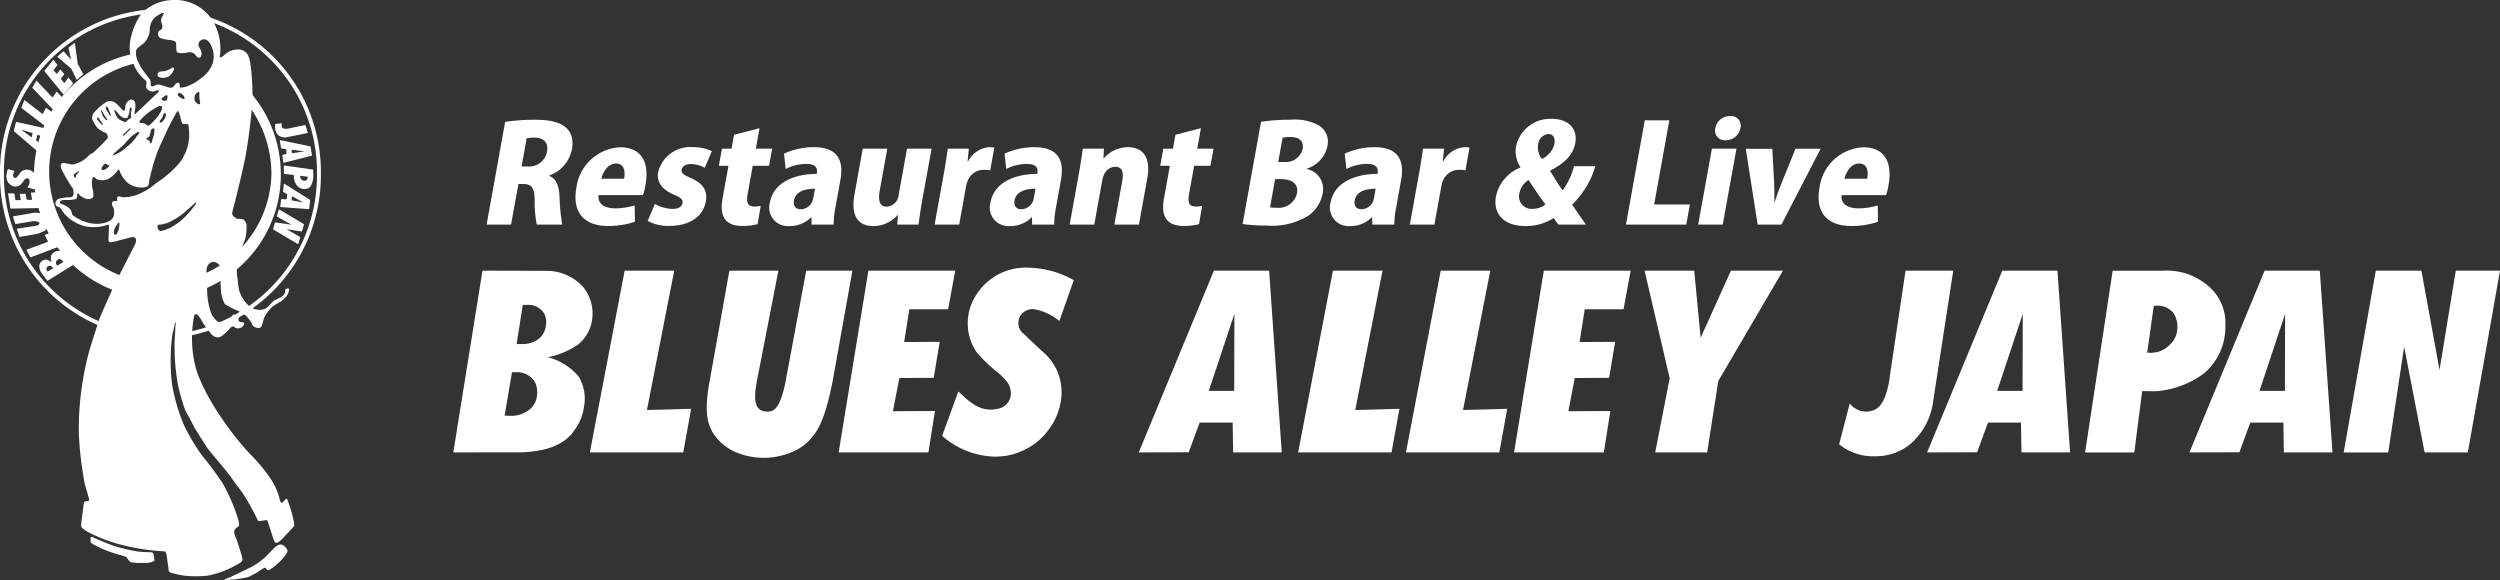
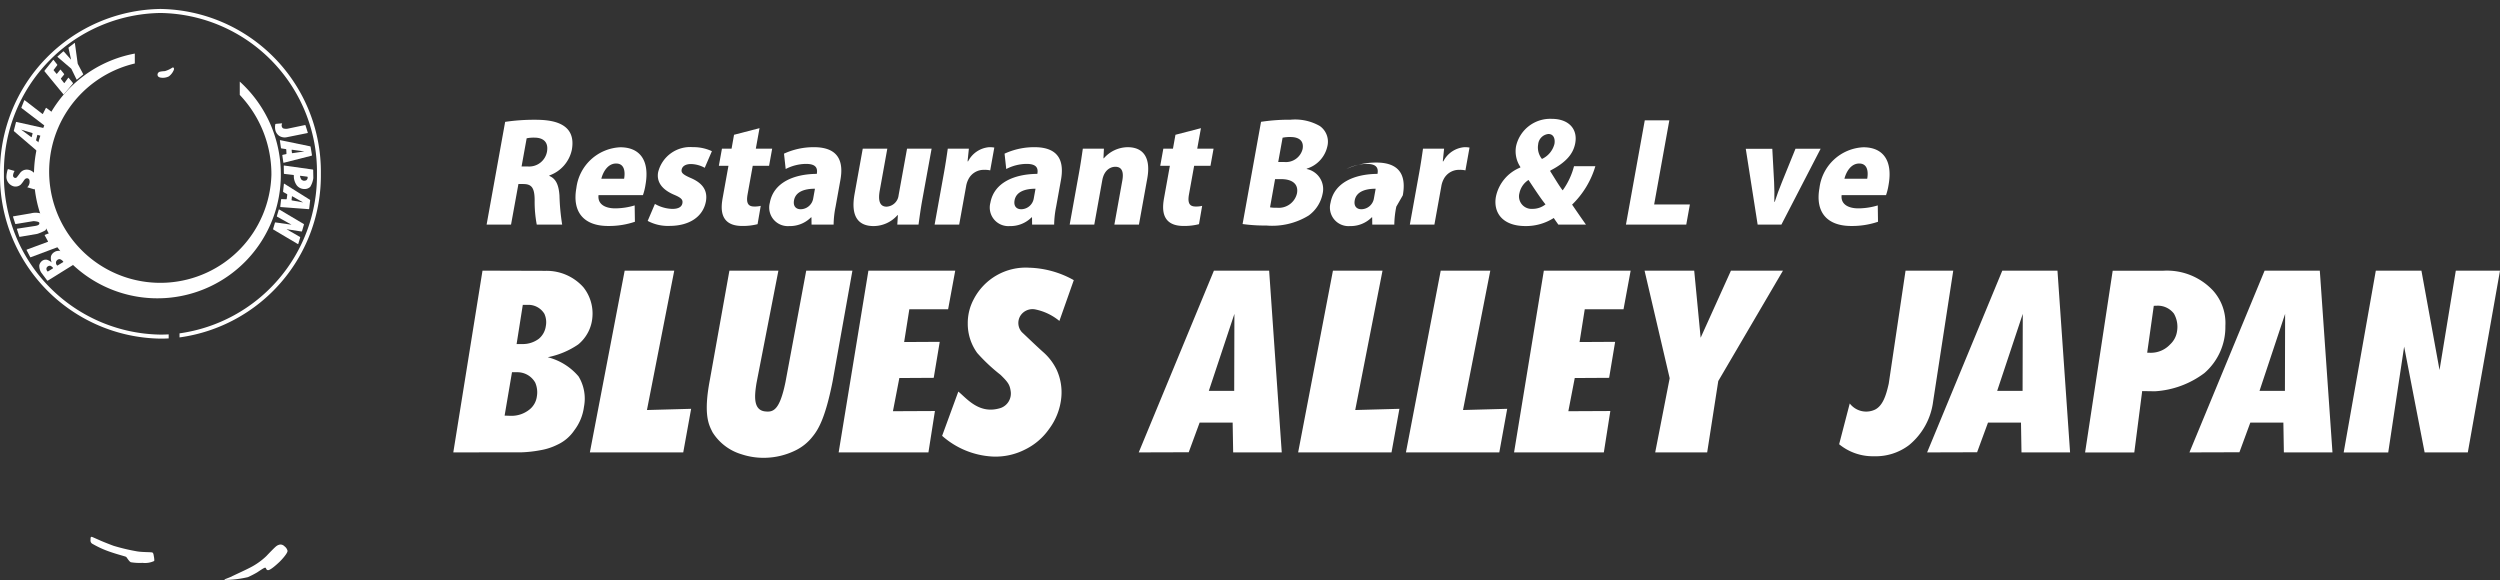
<svg xmlns="http://www.w3.org/2000/svg" width="237" height="55" viewBox="0 0 237 55">
  <rect x="0" y="0" width="237" height="55" fill="#333333" stroke="none" />
  <defs>
    <clipPath id="a">
      <rect width="30.421" height="55" fill="none" />
    </clipPath>
  </defs>
  <g transform="translate(21499.836 115)">
    <g transform="translate(-21499.836 -115)">
      <g clip-path="url(#a)">
        <path d="M188.685,79.317c-.017.164.053.282.279.328a1.271,1.271,0,0,0,.8-.118,1.463,1.463,0,0,0,.467-.618c.053-.173-.049-.274-.164-.194a2.5,2.5,0,0,1-.7.32,2.585,2.585,0,0,0-.467.055.3.3,0,0,0-.213.227" transform="translate(-173.749 -72.29)" fill="#fff" />
        <path d="M108.833,626.058c-.137-.063-.28-.128-.319-.109-.071.034-.067.138-.066.286a.357.357,0,0,0,.209.391,9.273,9.273,0,0,0,1.675.754c.833.286,1.45.421,1.5.475.122.144.283.438.442.5a5.217,5.217,0,0,0,1.106.059,2.048,2.048,0,0,0,1.09-.173c.045-.029.01-.295-.016-.425s-.037-.345-.156-.387-.916-.02-1.408-.1a18.888,18.888,0,0,1-2.257-.532c-.484-.177-1.172-.458-1.258-.5-.132-.063-.352-.154-.536-.238" transform="translate(-99.864 -575.054)" fill="#fff" />
        <path d="M269.522,637.96c-.4.188-.719.259-.71.337a9.8,9.8,0,0,0,2.231-.266,9.025,9.025,0,0,0,.858-.441c.185-.115.684-.477.786-.452s.06.219.254.233c.219.016.806-.512,1.087-.78.237-.226.822-.875.761-1.075a.744.744,0,0,0-.276-.4.548.548,0,0,0-.4-.176.759.759,0,0,0-.385.16c-.151.106-.793.78-.961.956a6.583,6.583,0,0,1-1.643,1.134c-.187.1-1,.48-1.606.765" transform="translate(-247.536 -583.32)" fill="#fff" />
-         <path d="M88.98,49.417a11.622,11.622,0,0,0-.631-2.112c-.107-.042-.057-.017-.172.05s-.377.673-.541-.05-.557-1.952-2.687-4.157-4.554-5.839-5.243-8.229a11.186,11.186,0,0,1-.172-4.956.188.188,0,0,1,.334-.109,4.384,4.384,0,0,1,.3.391c.108.168.2.374.281.486.16.229.477.646.657.865a.857.857,0,0,0,.723.385c.344-.008,1.022-.736,1.071-.812s.19-.217.3-.217c.069,0,.091.019.184.069a.544.544,0,0,0,.24.106.636.636,0,0,0,.623-.324c.082-.126.012-.255-.061-.246a.9.9,0,0,1-.334-.055.292.292,0,0,1,.036-.486,1.887,1.887,0,0,1,.43-.2l.042.028a4.123,4.123,0,0,1,.623.757c.066.143.045.218.174.311a.767.767,0,0,0,.215.133c.336.1.5.027.561-.124s.147-.5.229-.766a3.8,3.8,0,0,1,.745-1.035,4.983,4.983,0,0,1,.819-.513,1.746,1.746,0,0,0,.264-.215,2.252,2.252,0,0,0,.285-.29c.188-.244.382-.732.21-.751-.216-.024-.345.087-.329.281s-.135.344-.283.479a6.012,6.012,0,0,1-.737.362,5.4,5.4,0,0,0-.47.482,3.188,3.188,0,0,1-.261.23,1.124,1.124,0,0,1-.826.17c-.172-.008-.343-.007-.851-.369a3.213,3.213,0,0,1-.937-1.515,10.369,10.369,0,0,1-.135-1.1,3.512,3.512,0,0,1-.075-.784,11.429,11.429,0,0,1,.311-1.565c.033-.143.442-1.245.524-1.506a5.373,5.373,0,0,0,.09-1.17.7.7,0,0,0-.311-.539c-.082-.076-.426-.05-.541-.059a.782.782,0,0,1-.36-.227.412.412,0,0,1-.123-.454c.049-.236.762-2.9,1.221-5.158a50.052,50.052,0,0,0,.688-5.663,28.373,28.373,0,0,0-.16-2.857C84.8,5.5,84.692,4.868,83.9,4.7a1.9,1.9,0,0,0-1.556.568c-.111.093-.262.2-.328.16s-.029-.194-.016-.307a5.226,5.226,0,0,0-.565-2.928A4.205,4.205,0,0,0,77.52,0a4.321,4.321,0,0,0-2.965,1.271,6.5,6.5,0,0,0-1,2.24,3.868,3.868,0,0,0-.123.877,3.474,3.474,0,0,0,.405,1.788A3.531,3.531,0,0,0,74.9,7.59a.38.38,0,0,1,.119.364c-.025.194-.086.343.086.511a.706.706,0,0,0,.541.21c.2,0,.377-.16.492-.118s.057.135-.033.219-2.007,1.9-2.1,1.986-.123.025-.131-.034a2.936,2.936,0,0,0,.1-.757c-.025-.4-.18-.513-.369-.53s-.393.185-.5.362a1.09,1.09,0,0,0-.107.5c-.016.135-.1.244-.2.168s-.393-.454-.672-.673a.863.863,0,0,0-.811-.185A5.152,5.152,0,0,0,70.025,10.7a.806.806,0,0,0-.139.631,3.7,3.7,0,0,0,.492.808,2.63,2.63,0,0,0,.778.454.509.509,0,0,1,.188.5,16.1,16.1,0,0,1-1.4,1.4c-.18.126-.188.008-.516.387a3.051,3.051,0,0,1-1.311.707c-.213.042-.885-.168-1.024-.135s-.295.118-.123.606a14.172,14.172,0,0,0,1.09,1.834,1.446,1.446,0,0,1,.041.412.32.32,0,0,1-.336.4,3.811,3.811,0,0,0-.909.1.53.53,0,0,0-.459.4.338.338,0,0,0,.229.4c.2.05.172.059.614.656a3.851,3.851,0,0,0,2.146,1.228,4.2,4.2,0,0,0,1.941-.168c.156-.025.139.017.139.093s-.049,1.17-.041,1.321-.008.236.238.227,1.425-.353,1.6-.387.483-.168.647-.05.147.328.066.547-1.884,3.669-2.081,4.123-1.327,2.911-1.393,3.2.016-.1-.885,2.793a28.283,28.283,0,0,0-1.008,8,33.506,33.506,0,0,0,.573,4.746c.106.311.41,1.4.41,1.473s-.131.093-.254.109-.238.008-.262.236-.246,1.817-.254,2.053.27.379.532.564a14.836,14.836,0,0,0,2.99,1.2,20.213,20.213,0,0,0,4.21.69c.246,0,.328.059.36.295s.18,1.161.2,1.447.164.261.385.337a7.247,7.247,0,0,0,1.27.252,10.761,10.761,0,0,0,2.048-.017,9.091,9.091,0,0,0,3.113-1.245.326.326,0,0,0,.18-.37c-.016-.193-.393-1.346-.508-1.708s-.418-.782-.172-1.094.508-.076.279-.942a17.691,17.691,0,0,0-1.466-3.4,32.063,32.063,0,0,0-1.991-2.676,20.157,20.157,0,0,1-1.737-2.962,18.18,18.18,0,0,1-1.057-3.652,17.625,17.625,0,0,1-.131-3,14.264,14.264,0,0,1,.164-1.893c.074-.193.188-.85.229-.968s.1-.2.066.034-.049.926-.1,1.759a20.632,20.632,0,0,0,.32,4.03,17.214,17.214,0,0,0,.7,2.423c.09.185.631,1.153.8,1.506s1.073,1.708,1.2,1.935,1.425,1.742,1.565,1.918a17.069,17.069,0,0,1,1.065,1.4c.238.4.451.53.958,1.321s1.139,2.036,1.139,2.036c.115.3.164.387.328.37s.491-.076.59-.076.123-.017.164.1.549,1.767.655,1.935.238.1.393.025,1.237-1.271,1.384-1.43.049-.3.033-.53M79.986,9.885c-.072,0-.192-.09-.292-.2a.39.39,0,0,1-.123-.265A.865.865,0,0,1,79.635,9a.629.629,0,0,1,.3-.278c.06-.007.088,0,.1.082.009.11-.015.265,0,.457s.073.366.068.5c0,.114-.04.12-.111.123M82.034,25.31c.016.261,0,1.506.008,1.616s.037.492.045.736a3.071,3.071,0,0,0,.365,1.165,6.636,6.636,0,0,0,1.212.623,1.055,1.055,0,0,1,.173.071.484.484,0,0,1-.255.282c-.093.05-.2.016-.306.025s-.071.043-.194.211a3.5,3.5,0,0,1-.958.474.745.745,0,0,1-.209.028c-.168.006-.491-.376-.713-.721a6.556,6.556,0,0,1-.41-1.872c-.016-.286-.078-1.661-.078-1.78,0-.48-.082-1,.393-1.271.451-.261.918.278.926.412m-5.859-17.3c-.209-.013-.428.151-.514.17s-.246,0-.246-.175a.809.809,0,0,0-.049-.431c-.047-.093-.337-.44-.608-.82a4.422,4.422,0,0,1-.51-.864,1.957,1.957,0,0,1-.227-1c.049-.341.44-.549.688-.743a1.91,1.91,0,0,0,.621-1.224A1.689,1.689,0,0,1,75.8,1.662a6.229,6.229,0,0,1,.725-.461.239.239,0,0,1,.1-.038c.11.025-.012.234-.068.334a1.021,1.021,0,0,0-.154.461c.012.145.117.372.123.517a.365.365,0,0,1-.172.366.39.39,0,0,0-.246.328.438.438,0,0,0,.338.473,3.378,3.378,0,0,0,.8.147c.168.03.477.063.561.231.094.189-.068.886.2.98a2,2,0,0,0,.956-.04.727.727,0,0,1,.737.3c.2.215.2.215.3.208s.225-.055.238-.377-.207-.539-.25-.684A.408.408,0,0,1,80,4.023a.555.555,0,0,1,.5-.3c.209.032.485.151.688.688a2.28,2.28,0,0,1,.1,1.616A2.949,2.949,0,0,1,80.244,7.38a4.8,4.8,0,0,1-1.474.839,1.749,1.749,0,0,1-.528.082c-.1-.013-.074-.1-.074-.24s-.043-.223-.2-.217-.308.289-.4.381c-.143.145-.43.069-.565.032a5.541,5.541,0,0,0-.831-.246M78.6,9.377c-.094.04-.25-.055-.415-.164-.1-.07-.205-.158-.209-.24,0-.04.036-.074.077-.114.018-.022.052-.062.092-.06a.677.677,0,0,1,.281.165c.194.15.245.382.173.412m-2,.142a.349.349,0,0,1-.153-.128c-.035-.055.137-.167.211-.221a.648.648,0,0,1,.317-.145c.067.015.028.251.02.295s-.059.213-.1.233a.53.53,0,0,1-.294-.033m.24,1.523a.957.957,0,0,1-.133.269,1.767,1.767,0,0,1-.176.213c-.087.093-.178.128-.223.1s-.03-.109,0-.189.153-.194.221-.337a1.807,1.807,0,0,0,.092-.266.143.143,0,0,1,.2-.09c.065.039.038.241.024.3m-2.408.351a5.086,5.086,0,0,1,.4-.417,7.04,7.04,0,0,1,.82-.618c.1-.065.436-.248.489-.272a.382.382,0,0,1,.307-.016c.1.075.066.3-.129.612a3.793,3.793,0,0,1-.546.723c-.214.221-.451.5-.584.5-.162,0-.172-.094-.278-.152a.987.987,0,0,0-.3-.089c-.126-.018-.246-.018-.268-.063s.023-.127.09-.213m1.311,1.246a1.579,1.579,0,0,1-.058.271c-.017.065-.081.243-.116.363-.046.157-.067.309-.123.323-.093.024-.09-.189-.207-.264-.05-.032-.238-.135-.233-.2.013-.078.085-.054.178-.11a.388.388,0,0,0,.141-.186,3.624,3.624,0,0,0,.107-.461.27.27,0,0,1,.276-.2c.1,0,.052.295.034.461M72,10.43c.053-.029.074.031.139.1.1.1.223.261.267.308a.951.951,0,0,0,.306.264.565.565,0,0,0,.466.08c.084-.03.109-.162.135-.27.022-.091.069-.2.08-.249s.009-.112.017-.186c.015-.139.045-.291.123-.286.057,0,.079.036.085.093a1.865,1.865,0,0,1-.066.394,1.124,1.124,0,0,0,.025.444c.006.063-.185.15-.267.213s-.229.238-.325.243-.114-.068-.177-.09a1.1,1.1,0,0,1-.535-.324,2.153,2.153,0,0,1-.247-.5c-.031-.1-.061-.207-.027-.231m1.458,1.864c-.119.118-.483.467-.565.543s-.156.021-.074-.08.582-.564.582-.564c.061-.059.176-.017.057.1m-.468,1.284a7.323,7.323,0,0,1,.714-.736,3.707,3.707,0,0,1,.366-.255c.089-.072.215-.106.257-.043.066.1-.213.3-.268.439-.04.1-.3.357-.4.5a7.319,7.319,0,0,1-.771.661,3.108,3.108,0,0,1-1.077.595c-.089-.107,1.1-.982,1.177-1.16M70.762,11.8a5.207,5.207,0,0,1-.41-.469.135.135,0,0,1,0-.164c.041-.046.119-.013.139.025s.31.454.356.526c.064.1.012.17-.086.082m.434-.425a2.821,2.821,0,0,1-.322-.389,2.735,2.735,0,0,1-.15-.425c-.014-.074.037-.12.082-.065a4.7,4.7,0,0,0,.231.438c.123.166.18.263.248.358s-.033.133-.09.084m.01-.992a.259.259,0,0,1-.006-.249c.055-.109.129.01.153.057.045.087.24.571.28.688s-.012.158-.08.054-.291-.461-.347-.549m-.332,5.358c.042-.04.136-.217.2-.227a.493.493,0,0,1,.219.081c.077.038.187.057.192.125s-.15.178-.23.237-.3.236-.461.134c-.109-.069.036-.31.078-.35m-2.74.828c.01-.062.087-.1.146-.147.076-.051.318-.222.351-.188s-.069.129-.149.217a1.539,1.539,0,0,0-.11.139c-.037.055-.028.1-.042.219-.007.056-.083.053-.1.032a.4.4,0,0,1-.093-.271m4.256,5.151c-.038.162-.181.593-.358.521s-.082-.461-.034-.569.356-.639.426-.586c.085.065,0,.473-.034.635m1.683-3.237a4.274,4.274,0,0,1-1.284.215c-.135,0-.328-.126-.455-.074-.178.074-.03.377-.119.414s-.386-.063-.451.177.073.345.143.528a1.369,1.369,0,0,1,.045.463.774.774,0,0,1-.354.679,1.662,1.662,0,0,1-.5.223,2.955,2.955,0,0,1-.989.1,3.475,3.475,0,0,1-1.167-.29,4.963,4.963,0,0,1-.785-.424.476.476,0,0,1-.212-.251.781.781,0,0,0-.184-.443,1.351,1.351,0,0,0-.376-.278,2.812,2.812,0,0,0-.369-.18c-.206-.06-.2-.126-.194-.181.005-.2.361-.215.558-.208a3.449,3.449,0,0,0,.966-.092c.1-.076.1-.252.1-.41s.092-.12.141-.069a1.305,1.305,0,0,0,.5.372.812.812,0,0,0,.8.019c.184-.158.08-.618.012-.928a2.353,2.353,0,0,1-.043-.7c.012-.088.062-.379.154-.372s.19.12.276.2A1.328,1.328,0,0,0,71.311,17a2.453,2.453,0,0,0,.977-.858c.086-.1.129-.114.215.145a3.014,3.014,0,0,0,.737,1.048,2.11,2.11,0,0,0,1.524.429c.485-.032.479-.246.51-.606a19.953,19.953,0,0,1,.645-2.36c.24-.751.786-1.817,1-2.31s.866-1.7.977-1.871.16-.041.191.035c.014.034.091.234.154.454a2.41,2.41,0,0,0,.178.6c.075.075.348.05.465.057s.128.18.153.432a5.717,5.717,0,0,1,.028.836c-.01.182-.048.375-.068.517a3.946,3.946,0,0,1-.391,1.149,3.544,3.544,0,0,1-.659.972A10.026,10.026,0,0,1,76.39,17.05c-.113.087-.423.279-.522.368a6.256,6.256,0,0,1-1.794,1.069m4.171,2.465a5.244,5.244,0,0,1-.655.459,3.461,3.461,0,0,1-1.274.5.493.493,0,0,1-.233-.551c.021-.067.2-.058.422-.093a3.251,3.251,0,0,0,.618-.181,7.093,7.093,0,0,0,1.409-.879c.137-.12.512-.442.795-.694.224-.2.376-.359.4-.327.056.088-.321.58-.733,1.034a8.351,8.351,0,0,1-.75.736" transform="translate(-61.134 0)" fill="#fff" />
        <path d="M15.21,10.447A15.439,15.439,0,0,0,0,26.071,15.439,15.439,0,0,0,15.21,41.7q.393,0,.78-.02v-.383q-.388.021-.78.021A15.061,15.061,0,0,1,.371,26.071,15.061,15.061,0,0,1,15.21,10.829,15.061,15.061,0,0,1,30.048,26.071,15.127,15.127,0,0,1,17.018,41.2v.385a15.5,15.5,0,0,0,13.4-15.513A15.439,15.439,0,0,0,15.21,10.447" transform="translate(0.001 -9.598)" fill="#fff" />
        <path d="M66.582,65.122v1.262a10.934,10.934,0,0,1,3,7.55,10.537,10.537,0,1,1-12.95-10.529v-.941a11.7,11.7,0,1,0,13.842,11.47,11.847,11.847,0,0,0-3.891-8.812" transform="translate(-43.852 -57.386)" fill="#fff" />
        <path d="M32.226,273.434a.049.049,0,0,1-.059-.023l-.334-.648a.037.037,0,0,1,.02-.053l1.984-.735a.036.036,0,0,0,.019-.052l-.307-.56a.037.037,0,0,1,.019-.053l.561-.218a.049.049,0,0,1,.059.023l.663,1.288a.037.037,0,0,1-.02.053Z" transform="translate(-29.309 -249.048)" fill="#fff" />
        <path d="M15.85,249.183a.051.051,0,0,1-.055-.034l-.207-.647a.036.036,0,0,1,.028-.048l1.677-.286a1.745,1.745,0,0,1,.91.01.753.753,0,0,1,.3.2,1.222,1.222,0,0,1,.257.434,1.256,1.256,0,0,1,.067.4.905.905,0,0,1-.177.575,4.38,4.38,0,0,1-.718.315.6.6,0,0,1-.081.021l-1.614.275a.051.051,0,0,1-.055-.034l-.221-.691a.035.035,0,0,1,.028-.048l1.717-.263c.192-.036.415-.091.373-.291-.028-.133-.492-.159-.492-.159a.467.467,0,0,0-.084,0Z" transform="translate(-14.353 -227.946)" fill="#fff" />
-         <path d="M9.967,225.9a.051.051,0,0,1-.049-.042L9.7,224.5a.035.035,0,0,1,.035-.043l.516,0a.052.052,0,0,1,.049.043l.089.557a.051.051,0,0,0,.049.042l.424-.009a.036.036,0,0,0,.035-.044l-.083-.5a.036.036,0,0,1,.035-.043l.474-.006a.052.052,0,0,1,.049.042l.08.484a.053.053,0,0,0,.049.043l.433.007a.035.035,0,0,0,.035-.042l-.1-.61a.036.036,0,0,1,.035-.044l.557-.013a.05.05,0,0,1,.049.042l.223,1.4a.036.036,0,0,1-.035.043Z" transform="translate(-8.934 -206.125)" fill="#fff" />
        <path d="M10.358,199.156a.063.063,0,0,1-.065.023l-.653-.194a.7.7,0,0,0,.2-.708.232.232,0,0,0-.27-.136c-.093.022-.131.052-.235.185a2.821,2.821,0,0,1-.3.4.74.74,0,0,1-.442.19.729.729,0,0,1-.375-.067A.941.941,0,0,1,7.667,198a2.594,2.594,0,0,1,.124-.7.044.044,0,0,1,.054-.03l.6.17a.921.921,0,0,0-.146.394.234.234,0,0,0,.117.244.2.2,0,0,0,.245-.047c.061-.081.2-.254.275-.364a.874.874,0,0,1,.258-.245.791.791,0,0,1,.411-.109.92.92,0,0,1,.5.158.993.993,0,0,1,.342.364,1.093,1.093,0,0,1,.144.515,1.438,1.438,0,0,1-.232.8" transform="translate(-7.059 -181.233)" fill="#fff" />
        <path d="M18.333,143.3a.046.046,0,0,0-.03-.054l-1.017-.313c-.022-.007-.025,0-.006.013l.929.685a.027.027,0,0,0,.045-.017Zm.457.121-.12.475a.073.073,0,0,0,.023.068l.313.247a.073.073,0,0,1,.023.068l-.175.7a.024.024,0,0,1-.043.014l-2.229-1.913a.076.076,0,0,1-.022-.07l.2-.782a.044.044,0,0,1,.052-.033l2.559.574a.042.042,0,0,1,.031.051l-.171.678a.041.041,0,0,1-.051.03l-.386-.11" transform="translate(-15.247 -130.634)" fill="#fff" />
        <path d="M68.817,51.433a.036.036,0,0,1,0-.056l.527-.467a.043.043,0,0,1,.06,0l.666.747c.016.018.024.013.019-.01l-.236-1.059a.074.074,0,0,1,.024-.068l.541-.415c.019-.014.036-.007.04.017l.262,1.906a.3.3,0,0,0,.026.081l.491.93a.055.055,0,0,1-.013.065l-.561.463a.032.032,0,0,1-.052-.012l-.472-.97a.247.247,0,0,0-.051-.067Z" transform="translate(-63.358 -46.028)" fill="#fff" />
        <path d="M332.227,143.992a.049.049,0,0,1,.055.033l.214.676a.037.037,0,0,1-.028.049l-1.95.392a.958.958,0,0,1-.751-.141.927.927,0,0,1-.339-.5,1.378,1.378,0,0,1-.011-.577.061.061,0,0,1,.051-.046l.528-.046.057,0c.008,0,.012.007.008.018l0,.01a.361.361,0,0,0,.049.406c.093.1.4.079.4.079a.759.759,0,0,0,.083-.011Z" transform="translate(-303.319 -132.136)" fill="#fff" />
        <path d="M329.927,245.613a.058.058,0,0,1,.024.063l-.182.615a.05.05,0,0,1-.054.035l-1.384-.214c-.023,0-.025,0,0,.015l1.238.711a.057.057,0,0,1,.025.063l-.176.593a.032.032,0,0,1-.049.02l-2.315-1.371a.058.058,0,0,1-.024-.063l.171-.578a.051.051,0,0,1,.054-.036l1.484.211c.023,0,.025,0,0-.015l-1.328-.739a.056.056,0,0,1-.025-.062l.178-.6a.032.032,0,0,1,.049-.02Z" transform="translate(-301.138 -224.38)" fill="#fff" />
        <path d="M47.74,293.954a.279.279,0,0,1,.073-.041.455.455,0,0,1,.174-.028.649.649,0,0,1,.2.134.62.62,0,0,1,.056.063.038.038,0,0,1-.011.056l-.456.285a.047.047,0,0,1-.062-.012l-.032-.043a.328.328,0,0,1-.042-.293.46.46,0,0,1,.1-.12m.963-.649a.288.288,0,0,1,.227-.038.756.756,0,0,1,.221.146.479.479,0,0,1,.056.064l.006.009a.04.04,0,0,1-.012.057l-.517.314a.048.048,0,0,1-.062-.012l-.026-.035a.359.359,0,0,1-.047-.338.394.394,0,0,1,.154-.168m-.578.273a1.229,1.229,0,0,0-.446-.258.568.568,0,0,0-.467.105.7.7,0,0,0-.267.426,1.223,1.223,0,0,0,.146.615.623.623,0,0,0,.045.073l.556.745a.048.048,0,0,0,.062.012l2.381-1.478a.038.038,0,0,0,.01-.057l-.632-.841a1.94,1.94,0,0,0-.207-.219.912.912,0,0,0-.232-.162.592.592,0,0,0-.334-.065.714.714,0,0,0-.372.121.7.7,0,0,0-.311.387,1.051,1.051,0,0,0,.068.6" transform="translate(-43.221 -268.693)" fill="#fff" />
        <path d="M53.226,70.915a.055.055,0,0,1,0-.067l.81-1.006a.032.032,0,0,1,.053,0l.336.43a.059.059,0,0,1,0,.068l-.325.425a.057.057,0,0,0,0,.067l.252.306a.033.033,0,0,0,.054,0l.3-.37a.033.033,0,0,1,.054,0l.315.389a.055.055,0,0,1,0,.067l-.286.355a.057.057,0,0,0,0,.067l.28.364a.03.03,0,0,0,.051,0l.345-.475a.032.032,0,0,1,.053,0l.393.477a.053.053,0,0,1,0,.066l-.848,1.007a.034.034,0,0,1-.055,0Z" transform="translate(-49.003 -64.152)" fill="#fff" />
        <path d="M25.636,117.574a.06.06,0,0,1-.018-.066l.265-.662a.031.031,0,0,1,.05-.014l1.672,1.29a.034.034,0,0,0,.053-.012l.273-.538a.035.035,0,0,1,.054-.013l.48.359a.055.055,0,0,1,.016.065l-.587,1.264a.033.033,0,0,1-.052.013Z" transform="translate(-23.587 -107.326)" fill="#fff" />
-         <path d="M38.8,94.865a.061.061,0,0,1-.008-.068l.35-.606a.03.03,0,0,1,.051-.006l1.469,1.546a.033.033,0,0,0,.054,0l.345-.5a.034.034,0,0,1,.054,0l.423.433a.056.056,0,0,1,.007.067l-.751,1.164a.032.032,0,0,1-.053.005Z" transform="translate(-35.713 -86.518)" fill="#fff" />
        <path d="M341.781,194.455a.273.273,0,0,1-.082-.013.53.53,0,0,1-.169-.094.827.827,0,0,1-.123-.273.34.34,0,0,1-.01-.069c0-.015.019-.025.042-.022l.636.082a.053.053,0,0,1,.044.049v.006a.335.335,0,0,1-.117.279.488.488,0,0,1-.221.055m.586.57a2.169,2.169,0,0,0,.281-.763.518.518,0,0,0,.008-.086l-.013-.736a.052.052,0,0,0-.043-.049l-2.706-.38a.035.035,0,0,0-.041.037l.013.709a.05.05,0,0,0,.043.048l.858.1a.049.049,0,0,1,.042.048v.164a1.529,1.529,0,0,0,.293.794.909.909,0,0,0,.728.325.721.721,0,0,0,.538-.211" transform="translate(-312.953 -177.319)" fill="#fff" />
        <path d="M336.343,164.676a.042.042,0,0,0,.047.037l1.1-.161c.023,0,.023-.009,0-.012l-1.137-.153a.031.031,0,0,0-.036.037Zm-.534-.3a.055.055,0,0,0-.044-.05l-.413-.064a.062.062,0,0,1-.048-.049l-.1-.7a.028.028,0,0,1,.035-.034l2.829.583a.067.067,0,0,1,.048.051l.128.785a.048.048,0,0,1-.034.053l-2.634.67a.038.038,0,0,1-.047-.032l-.094-.667a.047.047,0,0,1,.035-.052l.318-.067a.052.052,0,0,0,.039-.052Z" transform="translate(-308.67 -150.192)" fill="#fff" />
        <path d="M336.8,215.695a.047.047,0,0,0,.037.051l1.025.185c.023,0,.025,0,0-.013l-.989-.561a.026.026,0,0,0-.042.022Zm-.508-.056a.048.048,0,0,0,.048-.041l.051-.388a.069.069,0,0,0-.031-.064l-.334-.191a.071.071,0,0,1-.032-.064l.078-.707a.025.025,0,0,1,.041-.02l2.415,1.515a.075.075,0,0,1,.031.066l-.09.789a.045.045,0,0,1-.047.04l-2.657-.2a.041.041,0,0,1-.037-.046l.077-.666a.047.047,0,0,1,.047-.041Z" transform="translate(-309.158 -196.746)" fill="#fff" />
      </g>
    </g>
    <g transform="translate(-21456.863 -104)">
      <path d="M439.56-137.8c.652.268.895.908.962,1.854a20.835,20.835,0,0,0,.256,2.762h-2.409a11.611,11.611,0,0,1-.2-2.326c-.009-1.2-.308-1.522-1.089-1.522h-.45l-.7,3.848h-2.316l1.758-9.741a18.968,18.968,0,0,1,2.8-.2c1.363,0,4.012.14,3.522,2.85a3.3,3.3,0,0,1-2.133,2.43Zm-2.023-.895a1.716,1.716,0,0,0,1.8-1.393c.2-1.125-.618-1.341-1.161-1.341a3.218,3.218,0,0,0-.765.063l-.482,2.671Z" transform="translate(-430.457 143.478)" fill="#fff" />
      <path d="M449.077-133.02a7.648,7.648,0,0,1-2.533.4c-2.344,0-3.422-1.355-3.016-3.6a4.4,4.4,0,0,1,4.165-3.862c1.773,0,2.824,1.152,2.382,3.594a5.394,5.394,0,0,1-.237.945h-4.21c-.1.856.621,1.253,1.588,1.253a6.428,6.428,0,0,0,1.838-.281Zm-1.024-4.079c.115-.639.048-1.443-.759-1.443s-1.251.843-1.4,1.443Z" transform="translate(-431.861 143.043)" fill="#fff" />
      <path d="M456.836-138.134a2.776,2.776,0,0,0-1.311-.357c-.517,0-.821.216-.879.537-.052.294.14.473.9.8,1.2.525,1.559,1.266,1.406,2.186-.268,1.484-1.587,2.341-3.465,2.341a4.061,4.061,0,0,1-2.059-.474l.687-1.611a3.5,3.5,0,0,0,1.648.473c.583,0,.895-.192.957-.537s-.117-.525-.819-.818c-1.324-.576-1.616-1.382-1.482-2.123a3.13,3.13,0,0,1,3.287-2.377,4.141,4.141,0,0,1,1.81.383Z" transform="translate(-433.001 143.043)" fill="#fff" />
      <path d="M460.739-141.566l2.416-.627-.351,1.944h1.55l-.293,1.623h-1.549l-.489,2.711c-.153.844.07,1.149.626,1.149a2.247,2.247,0,0,0,.621-.063l-.3,1.738a5.616,5.616,0,0,1-1.459.168c-2.29,0-1.988-1.893-1.84-2.711l.539-2.992H459.3l.293-1.623h.912Z" transform="translate(-434.125 143.343)" fill="#fff" />
      <path d="M471.165-134.452a9.114,9.114,0,0,0-.188,1.7h-2.091l-.009-.689h-.039a2.818,2.818,0,0,1-2.07.83,1.762,1.762,0,0,1-1.837-2.212c.344-1.9,2.252-2.722,4.451-2.737.1-.549-.081-.945-1.02-.945a4.248,4.248,0,0,0-1.928.486l-.16-1.457a6.693,6.693,0,0,1,2.838-.614c2.461,0,2.8,1.509,2.509,3.107Zm-1.956-1.7c-.967,0-1.835.27-1.985,1.1-.106.588.219.845.627.845a1.222,1.222,0,0,0,1.189-1.01Z" transform="translate(-434.924 143.043)" fill="#fff" />
      <path d="M480.706-135.042c-.159.881-.262,1.674-.351,2.314h-2.012l.056-.895h-.039a3.03,3.03,0,0,1-2.265,1.035c-1.509,0-2.178-.984-1.8-3.055l.773-4.282h2.328l-.715,3.963c-.175.972,0,1.535.65,1.535a1.209,1.209,0,0,0,1.136-1.088l.8-4.41h2.329Z" transform="translate(-436.252 143.019)" fill="#fff" />
      <path d="M488.432-137.891a2.3,2.3,0,0,0-.56-.051,1.627,1.627,0,0,0-1.514.908,2.247,2.247,0,0,0-.215.677l-.651,3.605h-2.329l.879-4.871c.171-.946.275-1.675.368-2.326h2l-.124,1.2h.052a2.465,2.465,0,0,1,2-1.341,2.538,2.538,0,0,1,.483.037Z" transform="translate(-437.534 143.043)" fill="#fff" />
      <path d="M495.559-134.452a9.2,9.2,0,0,0-.189,1.7h-2.09l-.009-.689h-.04a2.814,2.814,0,0,1-2.069.83,1.761,1.761,0,0,1-1.837-2.212c.344-1.9,2.252-2.722,4.451-2.737.1-.549-.081-.945-1.02-.945a4.244,4.244,0,0,0-1.928.486l-.16-1.457a6.689,6.689,0,0,1,2.837-.614c2.462,0,2.8,1.509,2.51,3.107Zm-1.956-1.7c-.967,0-1.835.27-1.986,1.1-.105.588.219.845.628.845a1.222,1.222,0,0,0,1.189-1.01Z" transform="translate(-438.409 143.043)" fill="#fff" />
      <path d="M504.667-132.752h-2.329l.754-4.18c.136-.754,0-1.3-.664-1.3-.49,0-1.069.345-1.235,1.265l-.761,4.219H498.1l.884-4.9c.154-.856.266-1.623.363-2.3h2l-.044.908h.039a3.041,3.041,0,0,1,2.253-1.049c1.563,0,2.2,1.087,1.863,2.955Z" transform="translate(-439.668 143.043)" fill="#fff" />
      <path d="M509.558-141.566l2.416-.627-.351,1.944h1.548l-.292,1.623H511.33l-.489,2.711c-.153.844.07,1.149.627,1.149a2.248,2.248,0,0,0,.621-.063l-.3,1.738a5.627,5.627,0,0,1-1.459.168c-2.29,0-1.989-1.893-1.841-2.711l.54-2.992h-.913l.293-1.623h.913Z" transform="translate(-441.098 143.343)" fill="#fff" />
      <path d="M523.3-138.454a1.939,1.939,0,0,1,1.505,2.365,3.349,3.349,0,0,1-1.322,2.046,6.6,6.6,0,0,1-4.009.946,15.374,15.374,0,0,1-2.251-.141l1.749-9.69a17.625,17.625,0,0,1,2.8-.2,4.7,4.7,0,0,1,2.776.6,1.818,1.818,0,0,1,.713,1.918,2.854,2.854,0,0,1-1.959,2.122Zm-3.474,3.632a3.131,3.131,0,0,0,.641.037,1.768,1.768,0,0,0,1.914-1.367c.179-1-.631-1.343-1.478-1.343h-.6Zm1.318-4.3a1.631,1.631,0,0,0,1.769-1.228c.143-.792-.363-1.137-1.144-1.137a3.36,3.36,0,0,0-.753.065l-.415,2.3Z" transform="translate(-442.399 143.477)" fill="#fff" />
-       <path d="M533.178-134.452a9.2,9.2,0,0,0-.189,1.7H530.9l-.009-.689h-.04a2.814,2.814,0,0,1-2.069.83,1.761,1.761,0,0,1-1.837-2.212c.344-1.9,2.252-2.722,4.451-2.737.1-.549-.081-.945-1.02-.945a4.245,4.245,0,0,0-1.928.486l-.16-1.457a6.687,6.687,0,0,1,2.836-.614c2.463,0,2.8,1.509,2.511,3.107Zm-1.956-1.7c-.967,0-1.835.27-1.985,1.1-.106.588.219.845.627.845a1.222,1.222,0,0,0,1.189-1.01Z" transform="translate(-443.782 143.043)" fill="#fff" />
+       <path d="M533.178-134.452a9.2,9.2,0,0,0-.189,1.7H530.9l-.009-.689h-.04a2.814,2.814,0,0,1-2.069.83,1.761,1.761,0,0,1-1.837-2.212c.344-1.9,2.252-2.722,4.451-2.737.1-.549-.081-.945-1.02-.945a4.245,4.245,0,0,0-1.928.486a6.687,6.687,0,0,1,2.836-.614c2.463,0,2.8,1.509,2.511,3.107Zm-1.956-1.7c-.967,0-1.835.27-1.985,1.1-.106.588.219.845.627.845a1.222,1.222,0,0,0,1.189-1.01Z" transform="translate(-443.782 143.043)" fill="#fff" />
      <path d="M540.991-137.891a2.315,2.315,0,0,0-.561-.051,1.627,1.627,0,0,0-1.514.908,2.247,2.247,0,0,0-.215.677l-.651,3.605h-2.329l.879-4.871c.171-.946.275-1.675.368-2.326h2l-.124,1.2h.053a2.463,2.463,0,0,1,2-1.341,2.529,2.529,0,0,1,.482.037Z" transform="translate(-445.041 143.043)" fill="#fff" />
      <path d="M554.66-138.735a8.365,8.365,0,0,1-2.205,3.643c.389.564.837,1.227,1.313,1.893h-2.62c-.135-.2-.276-.382-.43-.627a4.875,4.875,0,0,1-2.68.766c-2.236,0-3.068-1.328-2.805-2.785a3.814,3.814,0,0,1,2.311-2.763l.009-.05a2.691,2.691,0,0,1-.408-1.983,3.317,3.317,0,0,1,3.39-2.582c1.536,0,2.47.906,2.219,2.3-.171.946-.787,1.791-2.361,2.6l-.012.064c.393.613.846,1.393,1.181,1.815a6.766,6.766,0,0,0,1.074-2.289h2.024Zm-4.728,3.619c-.466-.576-1.057-1.484-1.608-2.314a1.936,1.936,0,0,0-.859,1.239,1.185,1.185,0,0,0,1.24,1.5,1.949,1.949,0,0,0,1.227-.422m-.694-5.69a1.731,1.731,0,0,0,.359,1.381,2.149,2.149,0,0,0,1.184-1.419c.078-.434-.042-.946-.572-.946a1.082,1.082,0,0,0-.971.985" transform="translate(-446.393 143.49)" fill="#fff" />
      <path d="M565.339-133.176h-5.718l1.784-9.882h2.329l-1.44,7.977h3.388Z" transform="translate(-448.454 143.467)" fill="#fff" />
-       <path d="M569.938-133.244H567.61l1.3-7.2h2.33Zm.28-8a.918.918,0,0,1-.986-1.138,1.4,1.4,0,0,1,1.4-1.15.916.916,0,0,1,.983,1.15,1.4,1.4,0,0,1-1.4,1.138" transform="translate(-449.595 143.535)" fill="#fff" />
      <path d="M579.974-139.925l-3.723,7.2H574l-1.125-7.186h2.514l.171,3.159c.033.626.033,1.214.021,1.866h.04c.213-.665.417-1.215.681-1.866l1.286-3.171h2.385Z" transform="translate(-450.348 143.02)" fill="#fff" />
      <path d="M586.56-133.02a7.652,7.652,0,0,1-2.534.4c-2.344,0-3.422-1.355-3.016-3.6a4.4,4.4,0,0,1,4.165-3.862c1.772,0,2.823,1.152,2.382,3.594a5.484,5.484,0,0,1-.237.945h-4.209c-.1.856.621,1.253,1.588,1.253a6.433,6.433,0,0,0,1.838-.281Zm-1.024-4.079c.116-.639.048-1.443-.759-1.443s-1.251.843-1.4,1.443Z" transform="translate(-451.498 143.043)" fill="#fff" />
      <path d="M448.334-126.434h4.7l-2.588,13.212,4.189-.114-.748,4.132h-8.852Z" transform="translate(-432.088 141.092)" fill="#fff" />
      <path d="M467.392-126.434h4.379L469.9-115.971c-.663,3.355-1.308,4.53-1.877,5.231a4.623,4.623,0,0,1-1.687,1.365,6.827,6.827,0,0,1-2.843.682,6.647,6.647,0,0,1-2.255-.34,4.886,4.886,0,0,1-2.73-2.085c-.3-.627-.909-1.535-.247-4.985l1.849-10.331h4.644l-2.075,10.652c-.19,1.176-.342,2.563.814,2.692.77.087,1.377-.085,1.933-2.787Z" transform="translate(-433.935 141.092)" fill="#fff" />
      <path d="M475.369-126.434H483.6l-.674,3.658h-3.677l-.492,3.109,3.374-.019-.569,3.412-3.26.019-.607,3.146,3.98-.019-.616,3.923h-8.511Z" transform="translate(-436.017 141.092)" fill="#fff" />
      <path d="M483.994-110.824l1.535-4.194c.81.654,1.99,2.217,4.038,1.549a1.456,1.456,0,0,0,.923-1.606c-.085-.583-.243-.833-.966-1.535a16.7,16.7,0,0,1-2.2-2.061,4.715,4.715,0,0,1-.9-2.815,4.754,4.754,0,0,1,.568-2.289,5.545,5.545,0,0,1,5.247-2.986,9.126,9.126,0,0,1,4.236,1.18l-1.365,3.868a5.212,5.212,0,0,0-2.231-1.081,1.36,1.36,0,0,0-1.479.611,1.3,1.3,0,0,0,.156,1.535c.441.412,1.389,1.325,1.99,1.862a5.293,5.293,0,0,1,1.308,1.707,5.144,5.144,0,0,1,.441,2.587,5.933,5.933,0,0,1-1.167,3.028,5.967,5.967,0,0,1-2.289,1.948,6.146,6.146,0,0,1-3.076.657,7.82,7.82,0,0,1-4.771-1.965" transform="translate(-437.653 141.139)" fill="#fff" />
      <path d="M514.788-115.038l.019-7.3-2.425,7.3Zm-.152,3.01h-3.127l-1.033,2.81-4.739.014,7.127-17.23H518.1l1.195,17.23h-4.606l-.048-2.824" transform="translate(-440.758 141.092)" fill="#fff" />
      <path d="M561.681-126.433h4.706l.61,6.36,2.872-6.36H574.8l-6.132,10.463-1.052,6.767h-4.927l1.373-7.032Z" transform="translate(-448.749 141.092)" fill="#fff" />
      <path d="M589.495-126.434h4.522l-1.907,12.4a6.392,6.392,0,0,1-2.275,4.132,5.221,5.221,0,0,1-3.335,1.062,5.024,5.024,0,0,1-3.3-1.138l1.005-3.867a1.961,1.961,0,0,0,2.388.588c.72-.36,1.042-1.27,1.308-2.464Z" transform="translate(-451.822 141.092)" fill="#fff" />
      <path d="M642.046-126.434h4.324l1.716,9.421,1.543-9.421h4.19l-3.051,17.23h-4.095l-1.942-10.027L643.223-109.2H639Z" transform="translate(-459.792 141.092)" fill="#fff" />
      <path d="M438.7-121.164a1.894,1.894,0,0,1-.645,1.175,2.512,2.512,0,0,1-1.623.512h-.5l.587-3.716h.573a1.773,1.773,0,0,1,1.475.853,1.937,1.937,0,0,1,.133,1.176m-.853,6.691a1.891,1.891,0,0,1-.717,1.222,2.715,2.715,0,0,1-1.767.578l-.568-.019.7-4.113h.512a1.937,1.937,0,0,1,1.691.987,2.3,2.3,0,0,1,.148,1.345m1.037-3.754a7.784,7.784,0,0,0,2.886-1.208,3.716,3.716,0,0,0,1.351-2.614,4,4,0,0,0-.858-2.812,4.669,4.669,0,0,0-3.563-1.555l-6-.019-2.768,17.23,6.471-.007a11.525,11.525,0,0,0,1.784-.2,5.75,5.75,0,0,0,1.63-.531,3.9,3.9,0,0,0,1.593-1.365,4.635,4.635,0,0,0,.909-2.218,4.051,4.051,0,0,0-.512-2.881,5.647,5.647,0,0,0-2.924-1.82" transform="translate(-429.931 141.092)" fill="#fff" />
      <path d="M550.07-126.434H558.3l-.675,3.658h-3.676l-.493,3.109,3.373-.019-.569,3.412-3.26.019-.607,3.146,3.981-.019-.616,3.923h-8.511Z" transform="translate(-446.687 141.092)" fill="#fff" />
      <path d="M526.666-126.434h4.7l-2.588,13.212,4.189-.114-.748,4.132h-8.852Z" transform="translate(-443.276 141.092)" fill="#fff" />
      <path d="M538.586-126.434h4.7L540.7-113.222l4.189-.114-.749,4.132h-8.851Z" transform="translate(-444.979 141.092)" fill="#fff" />
      <path d="M619.123-120.729a2.088,2.088,0,0,1-.654,1.28,2.5,2.5,0,0,1-1.863.8l-.318-.009.626-4.445.288-.009a1.918,1.918,0,0,1,1.622.753,2.516,2.516,0,0,1,.3,1.635m3.4-3.829a5.975,5.975,0,0,0-4.685-1.877h-4.821l-2.616,17.23h4.664l.748-5.818,1.213.019a8.668,8.668,0,0,0,4.683-1.726,5.772,5.772,0,0,0,1.99-4.474,4.6,4.6,0,0,0-1.176-3.354" transform="translate(-455.708 141.093)" fill="#fff" />
      <path d="M601.979-115.038l.018-7.3-2.427,7.3Zm-.153,3.01H598.7l-1.033,2.81-4.739.014,7.127-17.23h5.231l1.195,17.23h-4.606l-.047-2.824" transform="translate(-453.211 141.092)" fill="#fff" />
      <path d="M630.993-115.038l.018-7.3-2.427,7.3Zm-.153,3.01h-3.128l-1.033,2.81-4.739.014,7.127-17.23H634.3l1.2,17.23h-4.607l-.047-2.824" transform="translate(-457.355 141.092)" fill="#fff" />
    </g>
  </g>
</svg>